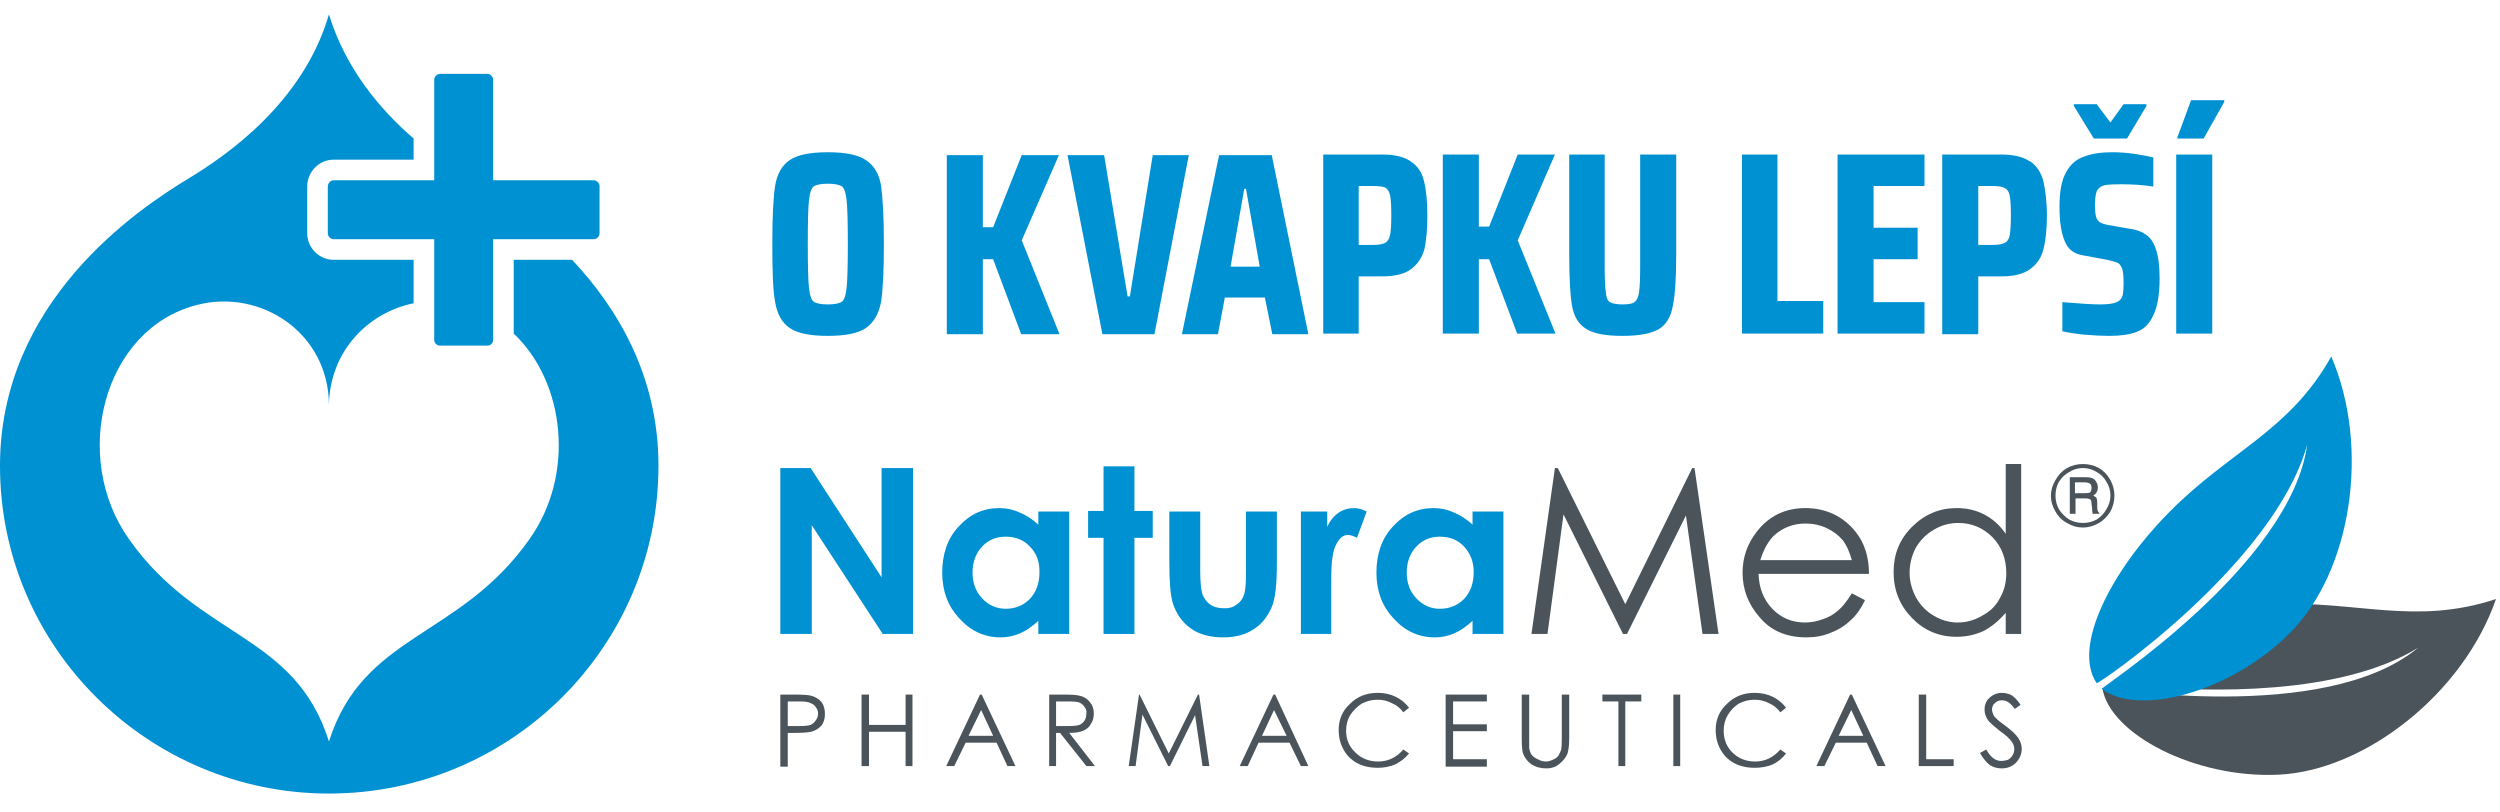
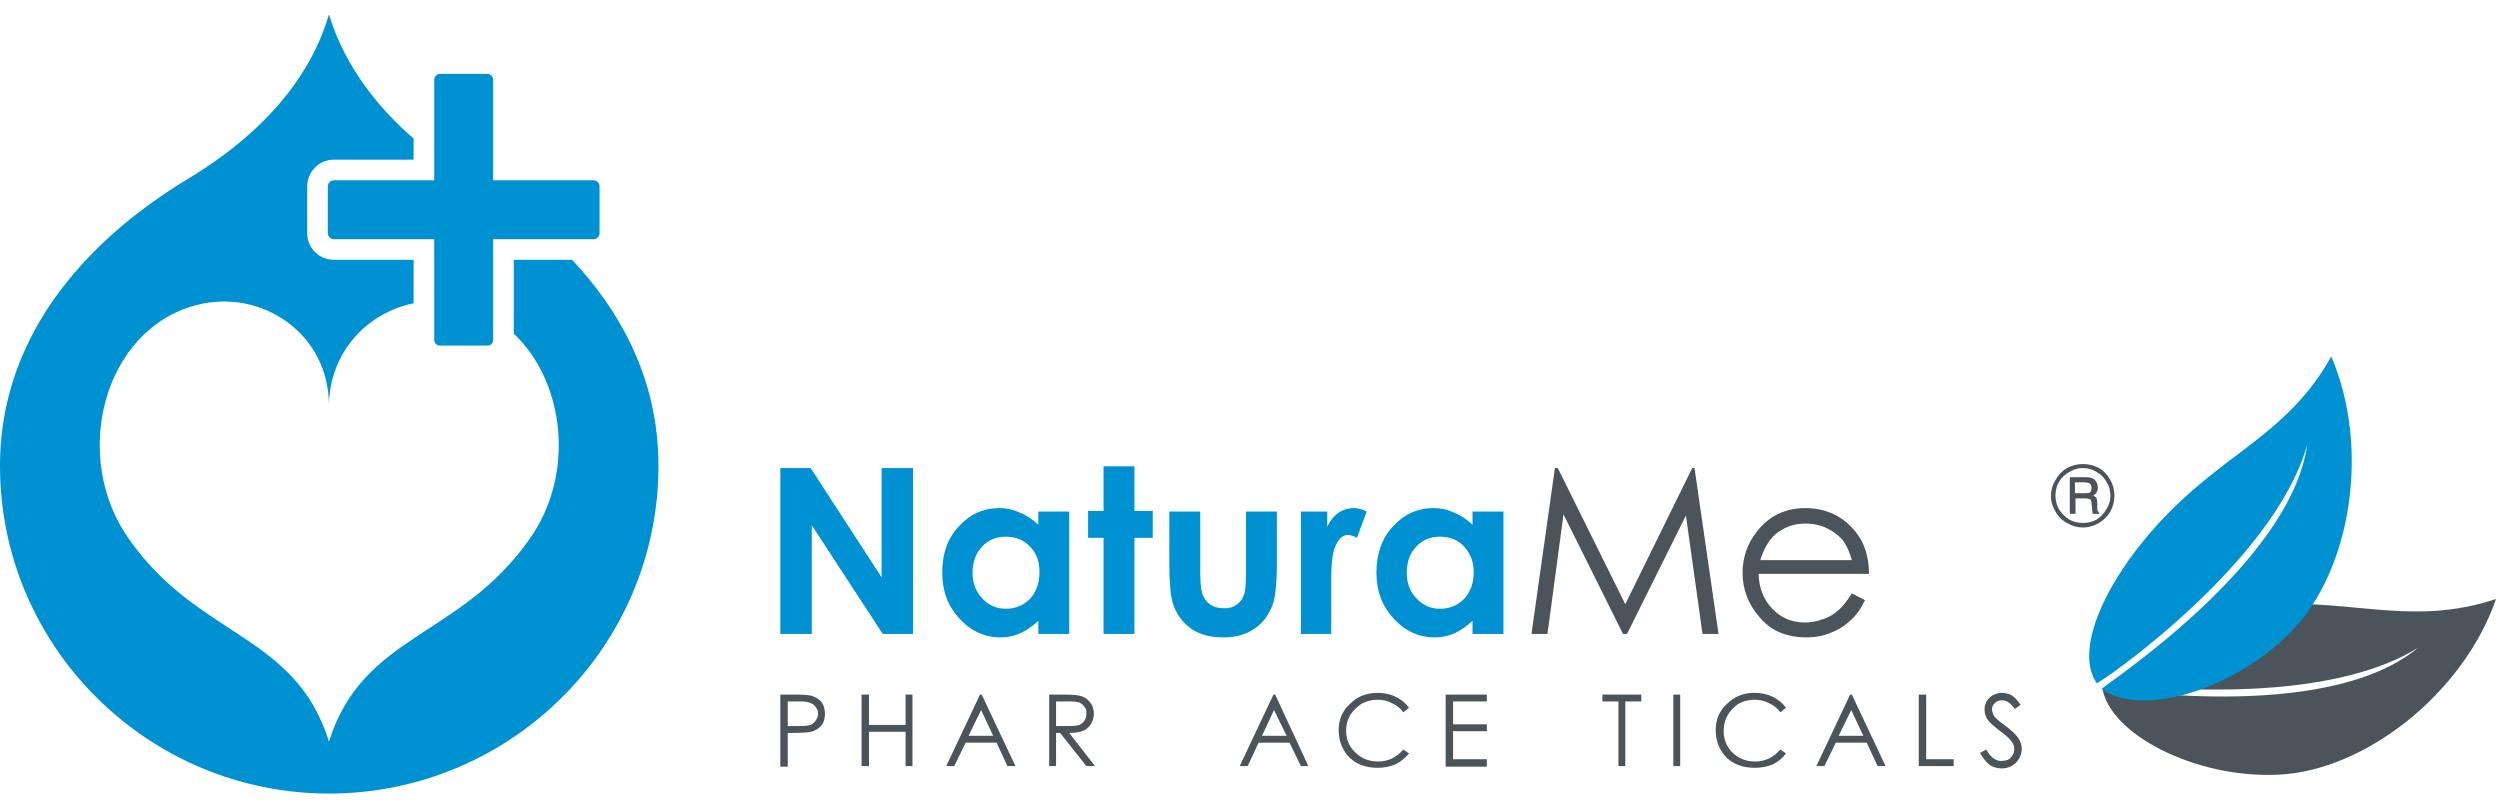
<svg xmlns="http://www.w3.org/2000/svg" version="1.2" viewBox="0 0 437 137" width="200" height="65">
  <style>.a{fill:#0091d3}.b{fill:#4a545a}</style>
-   <path fill-rule="evenodd" class="a" d="m222.3 24.6l6.4 31.3h-6.3l-1.3-6.4h-7l-1.2 6.4h-6.3l6.5-31.3zm-2.1 19.5l-2.4-13.6h-0.3l-2.4 13.6zm-12.4-19.5l-6 31.3h-9.1l-6.1-31.3h6.4l4.1 24.7h0.4l4-24.7zm-29.2 14.9l6.6 16.4h-6.7l-4.9-13.1h-1.8v13.1h-6.3v-31.3h6.3v12.6h1.8l5-12.6h6.5zm187.4-17.8l-3.5-5.7v-0.3h4l2.4 3.2 2.3-3.2h4v0.3l-3.4 5.7zm-119.4 4q1.8 1.2 2.3 3.4c0.4 1.5 0.6 3.6 0.6 6q0 3.6-0.5 5.9-0.6 2.2-2.3 3.5-1.7 1.3-5.1 1.3h-4.1v10h-6.2v-31.3h10.3q3.3 0 5 1.2zm-3.4 9.4q0-2.4-0.2-3.4-0.2-1-0.8-1.4-0.6-0.3-2.2-0.3h-2.5v10.3h2.5q1.5 0 2.2-0.4 0.6-0.4 0.8-1.4 0.2-1 0.2-3.4zm-89.2-5.2c0.3 2.1 0.5 5.5 0.5 10.2q0 7.1-0.5 10.2-0.6 3.1-2.6 4.5-2 1.4-6.7 1.4-4.7 0-6.7-1.4-2-1.4-2.5-4.5c-0.4-2-0.5-5.4-0.5-10.2q0-7.1 0.5-10.2 0.5-3 2.5-4.4 2-1.4 6.7-1.4 4.7 0 6.7 1.4 2.1 1.4 2.6 4.4zm-5.8 10.2q0-5.6-0.2-7.5-0.2-2-0.8-2.5-0.7-0.5-2.5-0.5-1.8 0-2.5 0.5-0.6 0.5-0.8 2.5-0.2 1.9-0.2 7.5 0 5.6 0.2 7.6 0.2 2 0.8 2.5 0.7 0.5 2.5 0.5 1.8 0 2.5-0.5 0.6-0.5 0.8-2.5 0.2-2 0.2-7.6zm232.2-15.6h6.3v31.3h-6.3zm-3.6 16.4q0.7 1.9 0.7 5.2 0 4.3-1.1 6.5-1 2.2-2.9 2.9-1.8 0.7-4.8 0.7-1.9 0-4.2-0.2-2.2-0.2-4-0.6v-5.1q4.7 0.4 6.5 0.4 1.5 0 2.4-0.2 0.8-0.2 1.2-0.6 0.4-0.4 0.5-1.1 0.1-0.6 0.1-1.8 0-1.7-0.2-2.4-0.2-0.7-0.7-1.1-0.6-0.3-2-0.6l-4.3-0.8q-2.3-0.4-3.1-2.5c-0.6-1.4-0.9-3.4-0.9-6q0-3.9 1.1-5.9 1.1-2.1 3.1-2.8 2-0.8 5-0.8 2 0 4 0.3 1.9 0.3 3.2 0.6v5.1q-2.5-0.4-5.6-0.4-1.6 0-2.5 0.1-0.9 0.1-1.3 0.5-0.5 0.4-0.6 1-0.2 0.7-0.2 2 0 1.4 0.2 2.1 0.2 0.6 0.6 0.9 0.4 0.3 1.4 0.5l4 0.7q1.6 0.2 2.7 1 1.1 0.7 1.7 2.4zm-111.5-1.4l6.6 16.3h-6.7l-4.9-13h-1.8v13h-6.3v-31.3h6.3v12.6h1.8l5-12.6h6.5zm123.5-24.5v0.3l-3.6 6.4h-4.6v-0.2l2.4-6.5zm-33.9 10.7q1.7 1.2 2.3 3.5c0.3 1.5 0.6 3.5 0.6 5.9q0 3.6-0.6 5.9-0.5 2.2-2.3 3.5-1.7 1.3-5.1 1.3h-4v10.1h-6.3v-31.4h10.3q3.3 0 5 1.2zm-3.4 9.4q0-2.4-0.2-3.4-0.2-1-0.8-1.3-0.6-0.4-2.2-0.4h-2.5v10.3h2.5q1.5 0 2.2-0.4 0.6-0.3 0.8-1.3 0.2-1.1 0.2-3.5zm-64.8 8.9v-19.5h6.3v17.5q0 6.2-0.6 9-0.5 2.8-2.4 4-2 1.2-6.4 1.2-4.4 0-6.3-1.2-2-1.2-2.5-4-0.5-2.8-0.5-9v-17.5h6.2v19.5q0 3.4 0.2 4.6 0.1 1.3 0.7 1.7 0.7 0.4 2.2 0.4 1.6 0 2.1-0.4 0.6-0.4 0.8-1.7 0.2-1.2 0.2-4.6zm24-19.5v25.6h8v5.7h-14.2v-31.3zm10.5 0h15.2v5.5h-8.9v7.3h7.7v5.5h-7.7v7.5h8.9v5.5h-15.2z" />
  <path class="a" d="m57.3 30.1v8.2c0 0.5 0.5 1 1 1h17.6v17.6c0 0.6 0.5 1 1 1h8.3c0.5 0 1-0.4 1-1v-17.6h17.6c0.5 0 1-0.5 1-1v-8.3c0-0.5-0.5-1-1-1h-17.6v-17.6c0-0.5-0.5-1-1-1h-8.3c-0.5 0-1 0.5-1 1v17.6h-17.6c-0.5 0-1 0.5-1 1.1z" />
  <path class="a" d="m100 42.9h-10.2v12.9c9 8.5 10.8 24.7 2.7 36-12.2 17.3-29 16.4-35 35.3-5.9-18.9-22.7-18-34.9-35.3-10.3-14.4-4.6-36.8 11.8-41 11.1-2.9 23 4.8 23.1 17.4 0.2-9.4 6.9-16.1 14.8-17.7v-7.6h-14c-2.5 0-4.6-2.1-4.6-4.6v-8.2c0-2.6 2.1-4.7 4.6-4.7h14v-3.7c-5.8-5-11.9-12.2-14.8-21.7-4.5 15.5-18 24.7-24.4 28.6-9.3 5.6-33.1 21.7-33.1 50.3 0 31.7 25.9 57.3 57.5 57.3 31.7 0 57.6-25.6 57.6-57.3 0-15.6-7.1-27.5-15.1-36z" />
  <path class="a" d="m136.4 79.3h5.3l12.4 19.1v-19.1h5.5v29h-5.3l-12.4-19v19h-5.5z" />
  <path fill-rule="evenodd" class="a" d="m181.5 86.9h5.4v21.4h-5.4v-2.3q-1.6 1.5-3.2 2.2-1.6 0.7-3.4 0.7-4.2 0-7.2-3.3-3-3.2-3-8c0-3.2 0.9-6 2.9-8.1q2.9-3.2 7.1-3.2 1.9 0 3.6 0.8 1.7 0.7 3.2 2.1v-2.3zm-5.7 4.4q-2.5 0-4.1 1.7-1.7 1.8-1.7 4.6 0 2.7 1.7 4.5 1.7 1.8 4.1 1.8c1.7 0 3.1-0.6 4.2-1.7q1.7-1.8 1.7-4.7c0-1.9-0.5-3.3-1.7-4.5q-1.6-1.7-4.2-1.7z" />
  <path class="a" d="m192.9 79h5.4v7.8h3.2v4.7h-3.2v16.8h-5.4v-16.8h-2.7v-4.7h2.7z" />
  <path class="a" d="m204.4 86.9h5.4v10.3q0 3 0.4 4.2 0.5 1.2 1.4 1.8 0.9 0.6 2.2 0.6 1.4 0.1 2.3-0.6 1-0.6 1.4-1.9 0.3-0.9 0.3-3.9v-10.5h5.4v9q0 5.7-0.9 7.7-1.1 2.6-3.2 3.9-2.1 1.4-5.3 1.4-3.5 0-5.7-1.6-2.2-1.6-3.1-4.4-0.6-2-0.6-7.1v-9z" />
  <path class="a" d="m227.4 86.9h4.6v2.7q0.7-1.6 2-2.5 1.2-0.8 2.7-0.8 1 0 2.2 0.6l-1.7 4.6q-0.9-0.5-1.6-0.5-1.2 0-2 1.6-0.9 1.5-0.9 6v1 8.7h-5.3v-21.4z" />
  <path fill-rule="evenodd" class="a" d="m257.4 86.9h5.4v21.4h-5.4v-2.3q-1.6 1.5-3.2 2.2-1.6 0.7-3.4 0.7-4.2 0-7.2-3.3-3-3.2-3-8c0-3.2 0.9-6 2.9-8.1q2.9-3.2 7.1-3.2 1.9 0 3.6 0.8 1.7 0.7 3.2 2.1v-2.3zm-5.7 4.4q-2.5 0-4.1 1.7-1.7 1.8-1.7 4.6 0 2.7 1.7 4.5 1.7 1.8 4.1 1.8c1.7 0 3.1-0.6 4.2-1.7q1.7-1.8 1.7-4.7c0-1.9-0.6-3.3-1.7-4.5q-1.6-1.7-4.2-1.7z" />
  <path class="b" d="m267.7 108.3l4.1-29h0.5l11.8 23.8 11.7-23.8h0.4l4.2 29h-2.8l-2.9-20.7-10.3 20.7h-0.7l-10.4-20.9-2.8 20.9h-2.8z" />
  <path fill-rule="evenodd" class="b" d="m323.7 101.2l2.3 1.2q-1.1 2.3-2.6 3.6-1.5 1.4-3.4 2.1-1.9 0.8-4.2 0.8-5.3 0-8.2-3.5-3-3.4-3-7.8 0-4 2.5-7.2 3.2-4.1 8.5-4.1c3.5 0 6.6 1.4 8.8 4.2q2.3 2.9 2.3 7.3h-19.3q0.1 3.7 2.4 6.1 2.3 2.4 5.7 2.4 1.6 0 3.2-0.6 1.5-0.5 2.6-1.5 1.1-0.9 2.4-3zm0-5.8q-0.6-2.2-1.6-3.5-1.1-1.3-2.8-2.1-1.7-0.8-3.7-0.8-3.1 0-5.4 2-1.6 1.5-2.5 4.4z" />
-   <path fill-rule="evenodd" class="b" d="m353.3 108.3h-2.7v-3.7q-1.8 2.1-3.9 3.2-2.2 1-4.7 1-4.6 0-7.8-3.3-3.2-3.3-3.2-8c0-3.1 1-5.7 3.2-7.9q3.3-3.3 7.8-3.3 2.7 0 4.8 1.1 2.2 1.1 3.8 3.4v-12.2h2.7zm-11-19.4q-2.3 0-4.3 1.2-1.9 1.1-3.1 3.1-1.1 2.1-1.1 4.4 0 2.2 1.1 4.3 1.2 2.1 3.1 3.2 2 1.2 4.2 1.2 2.3 0 4.3-1.2 2.1-1.1 3.1-3.1 1.1-1.9 1.1-4.3 0-3.8-2.4-6.3-2.5-2.5-6-2.5z" />
  <path fill-rule="evenodd" class="b" d="m136.4 118.9h2.5q2.2 0 2.9 0.2 1.1 0.3 1.8 1.1 0.6 0.8 0.6 2.1 0 1.2-0.6 2-0.7 0.8-1.8 1.1-0.9 0.2-3.2 0.2h-0.9v5.9h-1.3v-12.6zm1.3 1.2zm0 4.3h2.1q1.3 0 1.9-0.2 0.6-0.3 0.9-0.8 0.4-0.5 0.4-1.2 0-0.6-0.4-1.1-0.3-0.5-0.9-0.7-0.5-0.3-1.8-0.3h-2.2z" />
  <path class="b" d="m150.6 118.9h1.3v5.3h6.4v-5.3h1.2v12.5h-1.2v-6h-6.4v6h-1.3z" />
  <path fill-rule="evenodd" class="b" d="m171.6 118.9l5.9 12.5h-1.4l-1.9-4.1h-5.4l-2 4.1h-1.4l5.9-12.5zm-0.1 2.7l-2.2 4.5h4.3z" />
  <path fill-rule="evenodd" class="b" d="m185.9 118.9q2.1 0 2.8 0.2 1.1 0.2 1.8 1.1 0.7 0.8 0.7 2 0 1.1-0.5 1.8-0.4 0.8-1.3 1.2-0.9 0.4-2.5 0.4l4.5 5.8h-1.5l-4.6-5.8h-0.7v5.8h-1.2v-12.5zm-1.3 1.2v4.3h2.2q1.3 0 1.9-0.2 0.6-0.3 0.9-0.8 0.3-0.5 0.3-1.2 0.1-0.6-0.3-1.1-0.3-0.5-0.9-0.8-0.5-0.2-1.8-0.2z" />
-   <path class="b" d="m197.3 131.4l1.8-12.5h0.1l5.1 10.3 5.1-10.3h0.2l1.8 12.5h-1.2l-1.3-8.9-4.4 8.9h-0.3l-4.5-9-1.2 9z" />
  <path fill-rule="evenodd" class="b" d="m222.9 118.9l5.8 12.5h-1.3l-2-4.1h-5.4l-1.9 4.1h-1.4l5.9-12.5zm-0.2 2.7l-2.1 4.5h4.3z" />
  <path class="b" d="m246.3 121.2l-1 0.8q-0.8-1.1-2-1.6-1.1-0.6-2.5-0.6-1.5 0-2.8 0.7-1.2 0.8-2 2-0.7 1.2-0.7 2.7 0 2.3 1.6 3.8 1.6 1.6 4 1.6 2.6 0 4.4-2.1l1 0.7q-1 1.2-2.4 1.9-1.4 0.6-3.1 0.6-3.3 0-5.2-2.1-1.6-1.9-1.6-4.5 0-2.8 2-4.6 1.9-1.9 4.8-1.9 1.8 0 3.2 0.7 1.4 0.7 2.3 1.9z" />
  <path class="b" d="m252.7 118.9h7.2v1.2h-5.9v4h5.9v1.2h-5.9v4.9h5.9v1.3h-7.2v-12.6z" />
-   <path class="b" d="m266 118.9h1.3v7.6q0 1.3 0 1.7 0.1 0.7 0.4 1.2 0.4 0.5 1.1 0.8 0.7 0.4 1.4 0.4 0.6 0 1.2-0.3 0.6-0.2 1-0.7 0.3-0.5 0.5-1.1 0.1-0.5 0.1-2v-7.6h1.3v7.6q0 1.7-0.3 2.7-0.4 1-1.4 1.8-0.9 0.8-2.3 0.8-1.5 0-2.6-0.7-1.1-0.8-1.5-2-0.2-0.7-0.2-2.6v-7.6z" />
  <path class="b" d="m280.1 120.1v-1.2h6.8v1.2h-2.8v11.3h-1.2v-11.3h-2.8z" />
  <path class="b" d="m292.5 118.9h1.2v12.5h-1.2z" />
  <path class="b" d="m312.2 121.2l-1 0.8q-0.8-1.1-2-1.6-1.1-0.6-2.5-0.6-1.5 0-2.8 0.7-1.2 0.8-1.9 2-0.7 1.2-0.7 2.7 0 2.3 1.5 3.8 1.6 1.6 4 1.6 2.6 0 4.4-2.1l1 0.7q-0.9 1.2-2.3 1.9-1.4 0.6-3.2 0.6-3.3 0-5.2-2.1-1.6-1.9-1.6-4.5 0-2.8 2-4.6 1.9-1.9 4.8-1.9 1.8 0 3.2 0.7 1.4 0.7 2.3 1.9z" />
  <path fill-rule="evenodd" class="b" d="m323.7 118.9l5.9 12.5h-1.4l-1.9-4.1h-5.4l-2 4.1h-1.4l5.9-12.5zm-0.1 2.7l-2.2 4.5h4.3z" />
  <path class="b" d="m335.4 118.9h1.3v11.3h4.8v1.2h-6.1v-12.5z" />
  <path class="b" d="m346.1 129.1l1.1-0.6q1.1 2 2.6 2 0.6 0 1.2-0.2 0.5-0.3 0.8-0.8 0.3-0.5 0.3-1.1 0-0.6-0.4-1.2-0.6-0.9-2.2-2-1.5-1.2-1.9-1.7-0.7-0.9-0.7-2 0-0.8 0.4-1.5 0.4-0.6 1.1-1 0.7-0.4 1.5-0.4 0.9 0 1.7 0.4 0.8 0.5 1.6 1.7l-1 0.7q-0.7-0.9-1.2-1.2-0.5-0.3-1.1-0.3-0.7 0-1.2 0.5-0.5 0.4-0.5 1.1 0 0.4 0.2 0.8 0.1 0.4 0.6 0.8 0.2 0.3 1.6 1.3 1.6 1.2 2.2 2.1 0.6 0.9 0.6 1.9 0 1.3-1 2.4-1 1-2.5 1-1.2 0-2.1-0.6-0.9-0.7-1.7-2.1z" />
  <path class="b" d="m396.9 103.1c15.1-0.7 25.1 3.8 39.4-0.9-5.7 16.5-22.9 30-38 30.7-14.6 0.7-29.5-7.1-30.8-15.1-0.1-0.3 38.8 6.5 55.2-7.1-13.5 8.4-36.9 7.8-48.5 6.7l22.7-14.3z" />
  <path class="a" d="m407.5 59.8c6.9 16 3.5 37.6-7.2 48.3-10.3 10.4-26.5 14.7-32.9 9.8-0.3-0.2 33-21.6 35.9-42.7-5.8 20.9-36.6 42-36.8 41.7-4.3-6.3 2.5-19.6 12.6-29.8 10.6-10.8 21.1-14.2 28.4-27.3z" />
  <path fill-rule="evenodd" class="b" d="m369.6 84.1q0 1.5-0.7 2.8-0.8 1.3-2 2-1.4 0.8-2.8 0.8-1.5 0-2.8-0.8-1.3-0.7-2-2-0.8-1.3-0.8-2.7 0-1.5 0.8-2.8 0.7-1.3 2-2.1 1.3-0.7 2.8-0.7 1.5 0 2.8 0.7 1.2 0.7 2 2.1 0.7 1.3 0.7 2.7zm-0.7 0q0-1.3-0.7-2.4-0.6-1.1-1.7-1.7-1.1-0.7-2.4-0.7-1.3 0-2.4 0.7-1.1 0.6-1.8 1.7-0.6 1.1-0.6 2.4 0 1.3 0.6 2.4 0.7 1.1 1.8 1.8 1.1 0.6 2.4 0.6 1.3 0 2.4-0.6 1.1-0.7 1.7-1.8 0.7-1.1 0.7-2.4zm-7.1-3.2zm2.6 0q1 0 1.4 0.2 0.4 0.2 0.6 0.6 0.3 0.4 0.3 1 0 0.5-0.2 0.8-0.1 0.3-0.6 0.6 0.4 0.2 0.6 0.5 0.1 0.3 0.1 0.9v0.8q0 0.5 0.3 0.8l0.1 0.2h-1.2q-0.1-0.4-0.1-1l-0.1-0.7q0-0.5-0.1-0.7-0.1-0.1-0.3-0.2-0.2-0.1-0.8-0.1h-1.6v2.7h-1v-6.4zm-1.7 2.8h1.6q0.7 0 1-0.1 0.3-0.3 0.3-0.8 0-0.5-0.2-0.7-0.3-0.3-1.1-0.3h-1.6z" />
</svg>